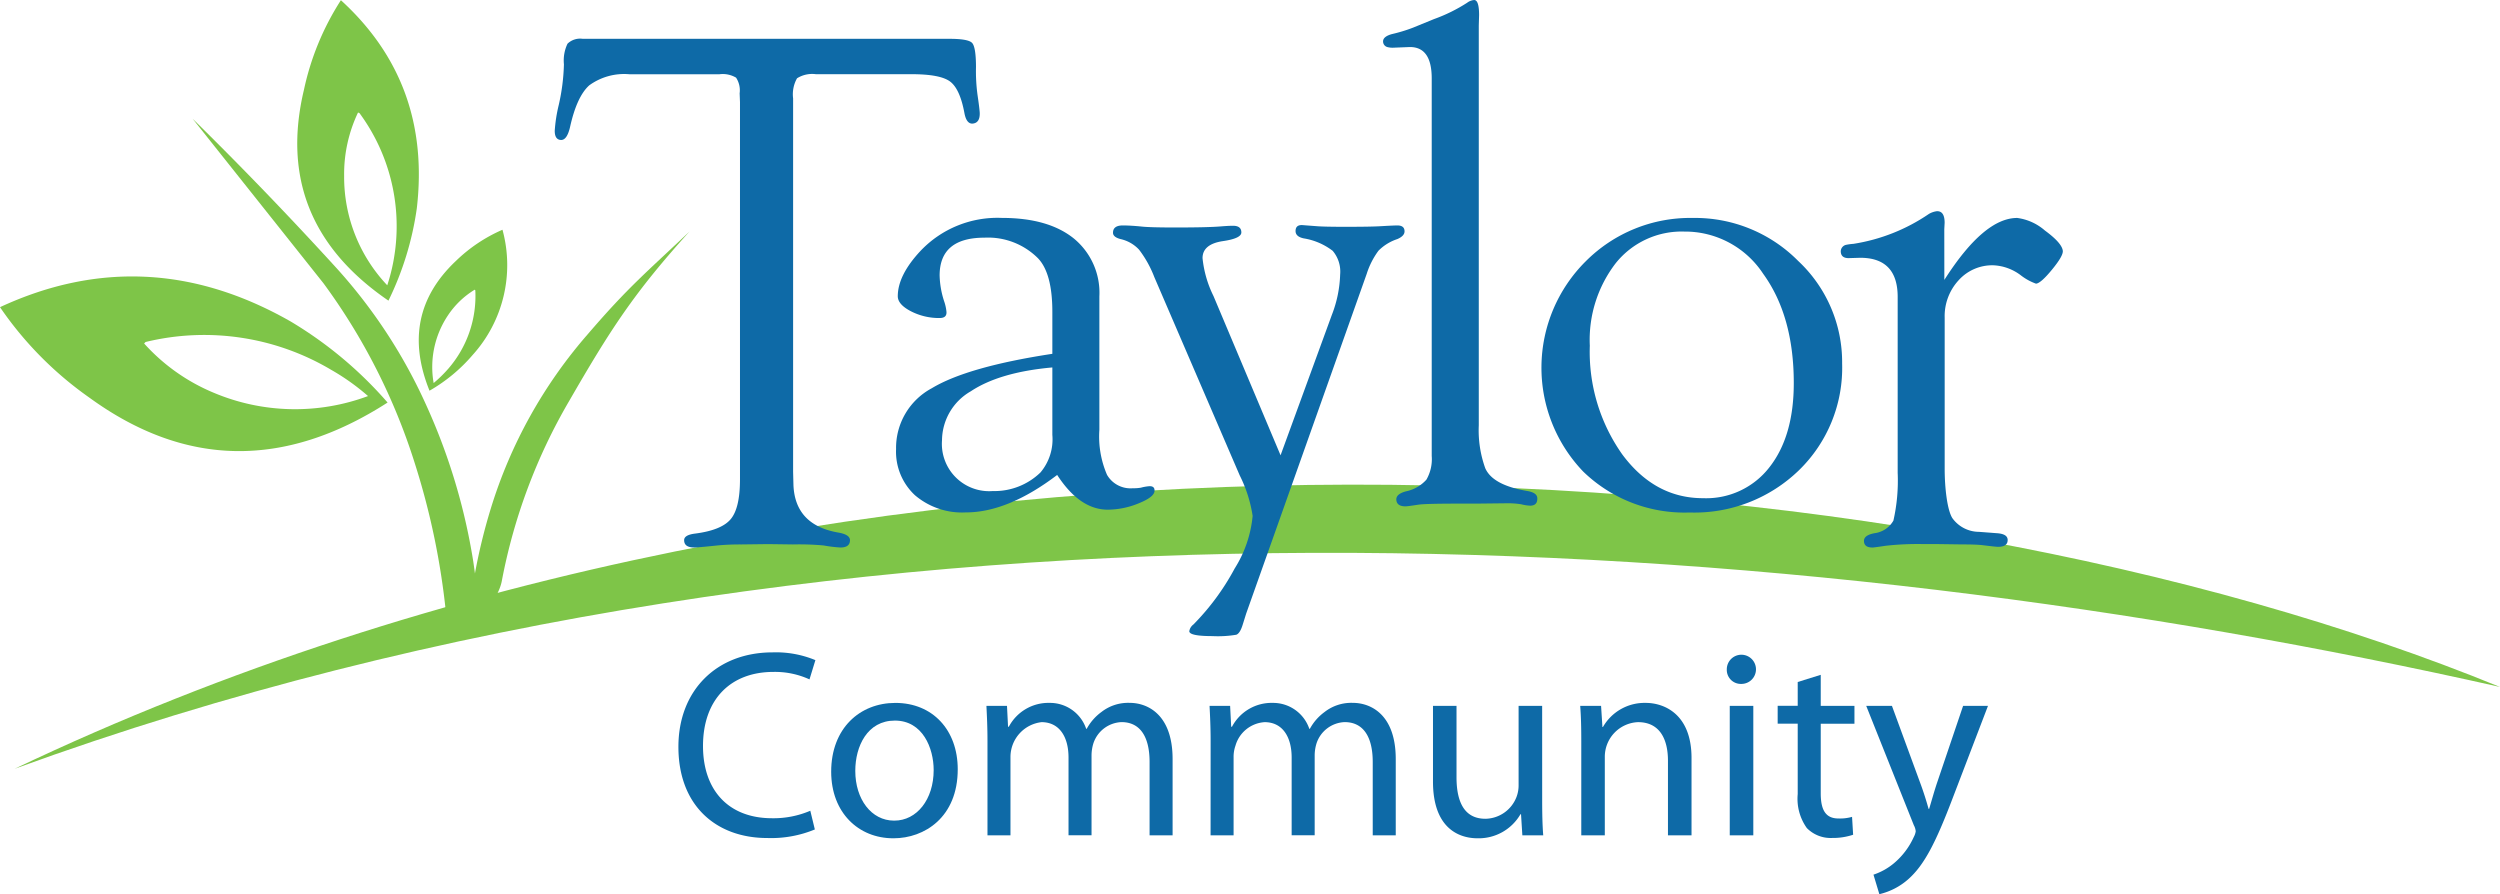
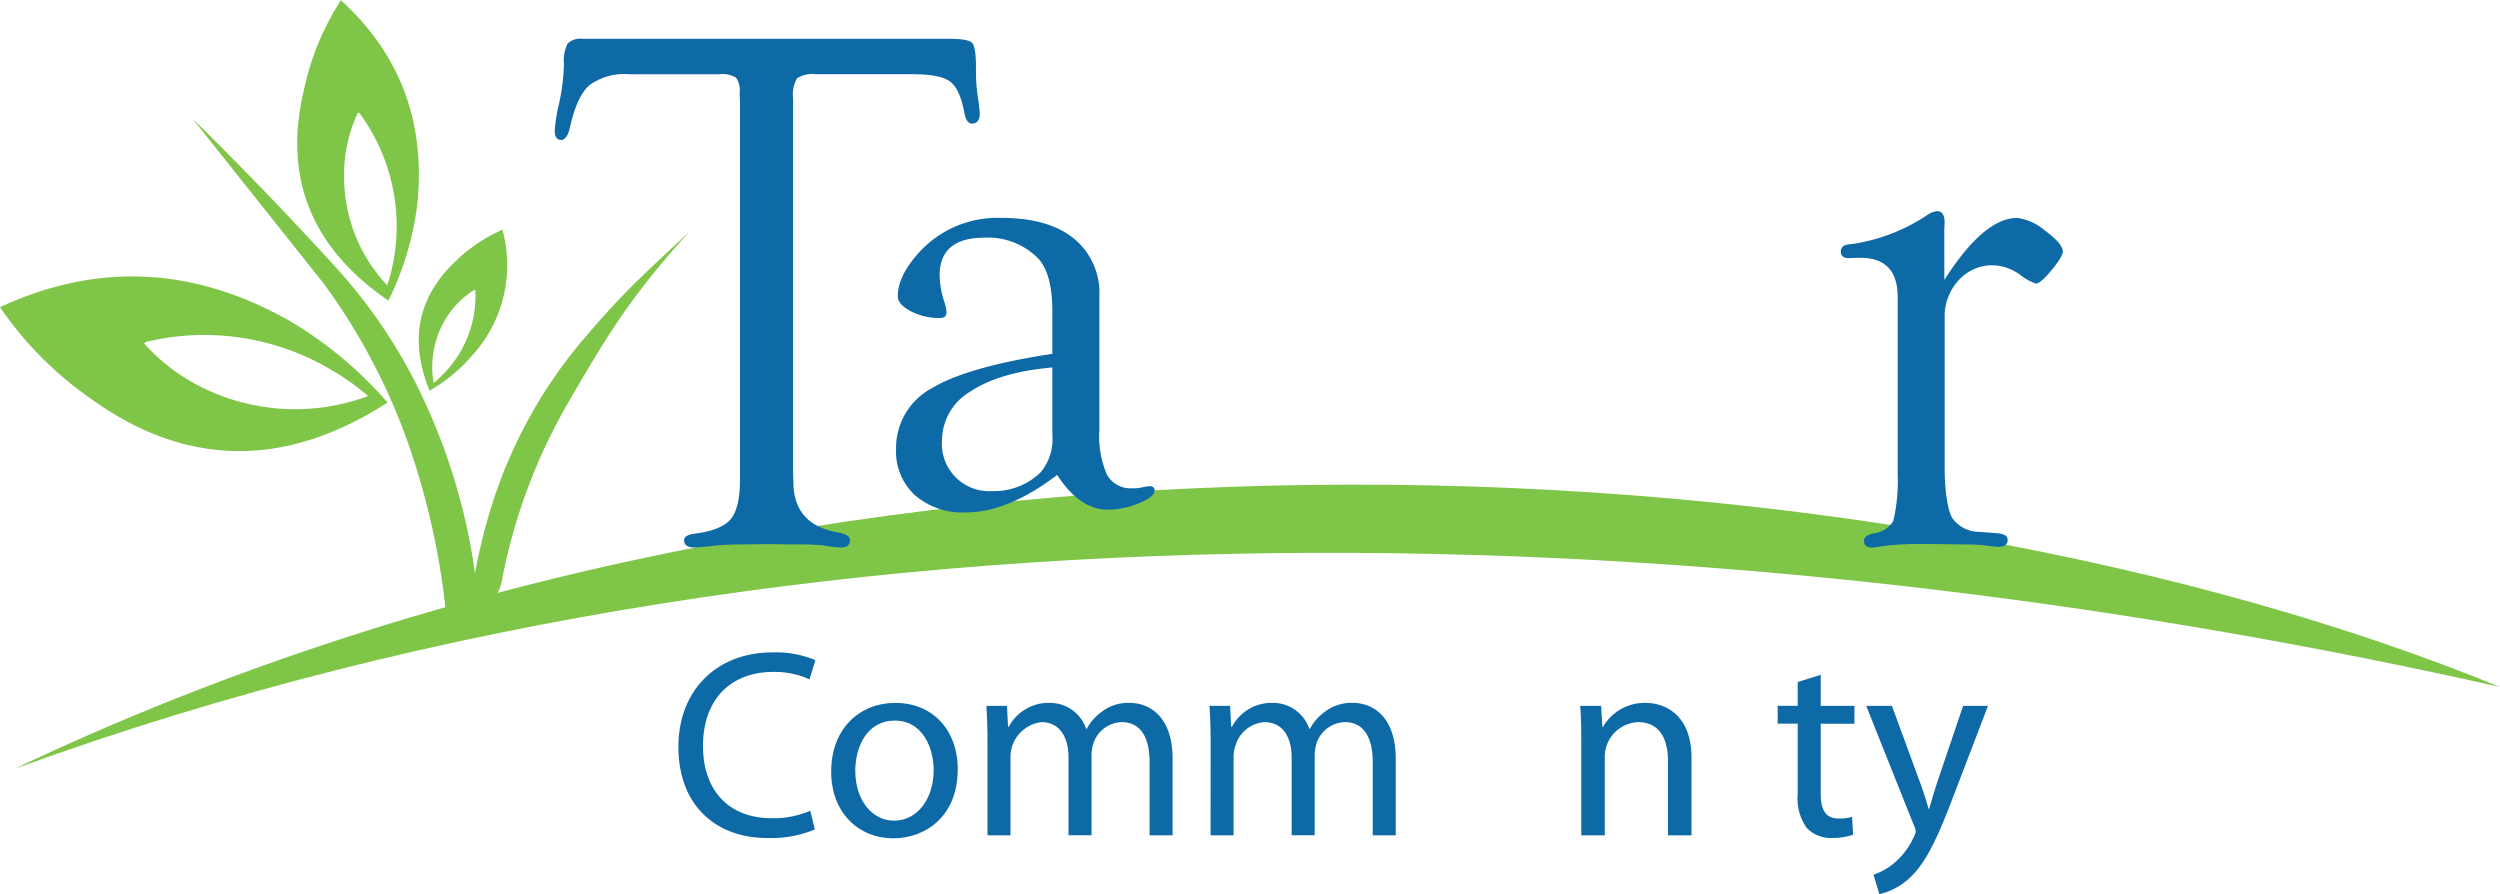
<svg xmlns="http://www.w3.org/2000/svg" width="279.58" height="100" viewBox="0 0 279.58 100">
  <g id="logo" transform="translate(-233.983 -242.452)">
    <rect id="Rectangle_95" data-name="Rectangle 95" width="279.58" height="100" transform="translate(233.983 242.452)" fill="#fff" />
    <path id="Path_1" data-name="Path 1" d="M513.882,329.881c-78.3-17.625-183.036-25.422-277.942,9.151,94.567-45.08,210.828-36.606,277.942-9.151Z" transform="translate(-0.32 -10.605)" fill="#7ec548" fill-rule="evenodd" />
    <path id="Path_2" data-name="Path 2" d="M299.34,273.173a17.452,17.452,0,0,0-5.22,3.5c-4.262,4.031-5.22,8.854-2.94,14.5A18.382,18.382,0,0,0,296,287.182,14.99,14.99,0,0,0,299.34,273.173Zm-6.078,15.56a14.452,14.452,0,0,1-1.62,1.584,10.38,10.38,0,0,1,1.554-7.5,9.528,9.528,0,0,1,3.038-2.94l.068.065A12.4,12.4,0,0,1,293.263,288.733Z" transform="translate(-9.164 -5.028)" fill="#7ec548" />
    <path id="Path_3" data-name="Path 3" d="M278.612,242.481a30.054,30.054,0,0,0-4.131,10.012q-3.516,14.717,9.448,23.586a34.357,34.357,0,0,0,3.17-10.307C288.191,256.425,285.384,248.659,278.612,242.481Zm6.044,28.115a20.67,20.67,0,0,1-.86,3.766,17.6,17.6,0,0,1-4.822-12.223,16,16,0,0,1,1.554-7.1l.163.068A21.31,21.31,0,0,1,284.657,270.6Z" transform="translate(-6.505 -0.005)" fill="#7ec548" />
    <path id="Path_4" data-name="Path 4" d="M266.457,284.436q-16.105-9.168-32.474-1.584a39.746,39.746,0,0,0,9.977,10.106q16.055,11.695,33.367.561A44.576,44.576,0,0,0,266.457,284.436Zm-8.557,7.995a21.66,21.66,0,0,1-7.8-5.517l.164-.166a27.791,27.791,0,0,1,20.745,3.107,25.138,25.138,0,0,1,4.132,2.94A23.4,23.4,0,0,1,257.9,292.431Z" transform="translate(0 -6.05)" fill="#7ec548" />
    <path id="Path_5" data-name="Path 5" d="M284.579,296.84a82.544,82.544,0,0,1,3.5,16.822l5.259-.716c.167-1.227.755-1.735.985-2.957a63.124,63.124,0,0,1,7.5-20.052c4.658-8.062,7.243-12.1,13.487-19-4.99,4.725-6.881,6.25-11.339,11.438a53.51,53.51,0,0,0-10.9,19.589,64.127,64.127,0,0,0-1.759,7.216c-.063-.457-.12-.912-.192-1.369a67.906,67.906,0,0,0-5.22-17.375,58.7,58.7,0,0,0-10.241-15.594q-7.779-8.521-15.922-16.517l14.634,18.4A68.8,68.8,0,0,1,284.579,296.84Z" transform="translate(-4.215 -2.597)" fill="#7ec548" />
    <g id="Group_1" data-name="Group 1" transform="translate(296.021 242.452)">
      <path id="Path_6" data-name="Path 6" d="M348.069,251.6h-10.7a3.172,3.172,0,0,0-2.113.458,3.648,3.648,0,0,0-.438,2.25v41.759l.038,1.488q.189,4.462,4.989,5.3,1.332.225,1.332.856,0,.82-1.068.82a14.944,14.944,0,0,1-1.87-.228,30.06,30.06,0,0,0-3.434-.115l-2.786-.038-2.977.038a27.021,27.021,0,0,0-2.709.115q-2.177.228-2.557.228-1.145,0-1.145-.818c0-.4.418-.643,1.257-.743q2.932-.381,3.961-1.621t1.028-4.444V254.733l-.038-.992a2.581,2.581,0,0,0-.4-1.755,2.93,2.93,0,0,0-1.848-.382H316.5a6.637,6.637,0,0,0-4.474,1.238q-1.391,1.238-2.153,4.665-.342,1.485-1.028,1.448c-.457-.026-.685-.366-.685-1.025a16.866,16.866,0,0,1,.457-2.923,22.859,22.859,0,0,0,.571-4.515,4.351,4.351,0,0,1,.4-2.3,2.021,2.021,0,0,1,1.7-.549h41.009q2.1,0,2.534.455t.439,2.693a19.8,19.8,0,0,0,.19,3.262q.191,1.29.228,1.858.039,1.14-.8,1.214-.685.038-.913-1.181-.5-2.7-1.6-3.523T348.069,251.6Z" transform="translate(-308.161 -243.302)" fill="#0e6aa7" />
      <path id="Path_7" data-name="Path 7" d="M371.278,286.789v-4.7q0-4.353-1.638-6.018a7.9,7.9,0,0,0-5.94-2.272q-5.028,0-5.028,4.229a10,10,0,0,0,.5,2.87,5.02,5.02,0,0,1,.267,1.209q.038.679-.757.679a6.86,6.86,0,0,1-3.233-.762q-1.457-.761-1.456-1.675,0-2.351,2.552-5.081a11.851,11.851,0,0,1,9.1-3.677q5.179,0,8.036,2.3a7.856,7.856,0,0,1,2.856,6.484v14.909a10.813,10.813,0,0,0,.856,5.04,3.041,3.041,0,0,0,2.875,1.5,5.026,5.026,0,0,0,.915-.065,5.01,5.01,0,0,1,.914-.163q.646-.038.608.534-.038.685-1.795,1.389a9.194,9.194,0,0,1-3.437.7q-3.132,0-5.655-3.884-5.511,4.19-10.224,4.19a8.115,8.115,0,0,1-5.682-1.923,6.642,6.642,0,0,1-2.11-5.161,7.561,7.561,0,0,1,3.99-6.8Q361.778,288.236,371.278,286.789Zm0,1.524q-5.905.529-9.123,2.669a6.378,6.378,0,0,0-3.216,5.473,5.29,5.29,0,0,0,5.677,5.681,7.392,7.392,0,0,0,5.337-2.082,5.752,5.752,0,0,0,1.325-4.2Z" transform="translate(-315.63 -247.221)" fill="#0e6aa7" />
-       <path id="Path_8" data-name="Path 8" d="M401.548,298.293l5.746-15.728a13.518,13.518,0,0,0,.918-4.493,3.584,3.584,0,0,0-.837-2.647,7.217,7.217,0,0,0-3.237-1.39q-.913-.194-.913-.82c0-.468.252-.689.759-.665q.493.039,1.518.115.835.078,3.416.076,2.848,0,3.986-.076,1.291-.075,1.709-.076.8,0,.8.664,0,.508-.8.859a5.309,5.309,0,0,0-2.113,1.3A8.827,8.827,0,0,0,411.182,278L397.7,316l-.381,1.219q-.3.99-.723,1.142a12.339,12.339,0,0,1-2.665.153q-2.592,0-2.59-.549a1.167,1.167,0,0,1,.457-.746,27.172,27.172,0,0,0,4.627-6.283,13.336,13.336,0,0,0,2-5.865,15.188,15.188,0,0,0-1.447-4.536l-9.557-22.191a12.188,12.188,0,0,0-1.7-3.049,4.015,4.015,0,0,0-2.074-1.183q-.838-.223-.838-.705,0-.818,1.1-.818.8,0,2.012.115.912.114,3.836.114,3.57,0,5.013-.114.948-.076,1.368-.076c.682-.025,1.025.222,1.025.744q0,.671-2.057.969-2.284.342-2.283,1.907a12.3,12.3,0,0,0,1.223,4.234Z" transform="translate(-320.378 -247.377)" fill="#0e6aa7" />
-       <path id="Path_9" data-name="Path 9" d="M429.625,245.311v44.7a12.527,12.527,0,0,0,.723,4.8q.837,1.906,4.721,2.553,1.066.186,1.1.781.038.857-.8.856a4.672,4.672,0,0,1-.993-.152,9.523,9.523,0,0,0-1.717-.114l-3.322.038h-1.986q-3.626,0-4.465.115-1.223.191-1.45.191-.994,0-1.032-.744-.038-.633,1.067-.932a4.2,4.2,0,0,0,2.3-1.314,4.6,4.6,0,0,0,.591-2.646V251.212q0-3.5-2.437-3.5l-1.9.076a2.291,2.291,0,0,1-.647-.078.652.652,0,0,1-.457-.626c0-.364.33-.637.992-.82a17.342,17.342,0,0,0,2.369-.723l2.332-.953a18.074,18.074,0,0,0,3.707-1.827,1.493,1.493,0,0,1,.764-.305q.573-.036.575,1.677Z" transform="translate(-326.288 -242.452)" fill="#0e6aa7" />
-       <path id="Path_10" data-name="Path 10" d="M457.046,271.595a16.223,16.223,0,0,1,11.767,4.811,15.5,15.5,0,0,1,4.913,11.468,15.977,15.977,0,0,1-4.837,11.943,16.79,16.79,0,0,1-12.225,4.718,16.269,16.269,0,0,1-11.9-4.584,16.774,16.774,0,0,1,.286-23.506A16.5,16.5,0,0,1,457.046,271.595Zm-.97,1.523a9.446,9.446,0,0,0-7.659,3.522,14.041,14.041,0,0,0-2.909,9.235,19.852,19.852,0,0,0,3.631,12.166q3.632,4.894,9.028,4.893a8.935,8.935,0,0,0,7.433-3.465q2.719-3.465,2.718-9.406,0-7.5-3.422-12.223A10.451,10.451,0,0,0,456.076,273.118Z" transform="translate(-329.754 -247.221)" fill="#0e6aa7" />
      <path id="Path_11" data-name="Path 11" d="M491.706,278.376q4.415-6.93,8.149-6.93a5.885,5.885,0,0,1,3.1,1.408q1.922,1.409,2,2.285.04.566-1.214,2.092t-1.784,1.564a6.137,6.137,0,0,1-1.671-.913,5.478,5.478,0,0,0-3.114-1.143,5.065,5.065,0,0,0-3.873,1.679,5.917,5.917,0,0,0-1.556,4.185V299.5c0,2.129.285,4.609.856,5.51a3.681,3.681,0,0,0,2.989,1.539l1.98.151c.812.052,1.219.3,1.219.761q0,.763-1.068.763-.27,0-1.794-.191-.728-.078-2.139-.077l-2.748-.038h-1.679a32.085,32.085,0,0,0-4.236.191q-.994.152-1.376.191-1.03.038-1.03-.743c0-.422.392-.708,1.18-.856a2.84,2.84,0,0,0,2.113-1.409,20.287,20.287,0,0,0,.477-5.345V280.28q0-4.378-4.188-4.38l-1.3.039q-.877,0-.876-.782a.764.764,0,0,1,.57-.7,6.182,6.182,0,0,1,.838-.114,20.611,20.611,0,0,0,8.455-3.351,2.4,2.4,0,0,1,.876-.3q.877-.038.876,1.294l-.038.724Z" transform="translate(-336.304 -247.072)" fill="#0e6aa7" />
    </g>
    <path id="Path_12" data-name="Path 12" d="M339.954,349.487a12.766,12.766,0,0,1-5.325.958c-5.685,0-9.932-3.59-9.932-10.2,0-6.312,4.277-10.561,10.53-10.561a11.5,11.5,0,0,1,4.789.869l-.66,2.153a9.24,9.24,0,0,0-4.04-.836c-4.727,0-7.869,3.022-7.869,8.286,0,4.935,2.843,8.077,7.72,8.077a10.451,10.451,0,0,0,4.28-.838Z" transform="translate(-14.846 -14.276)" fill="#0e6aa7" />
    <path id="Path_13" data-name="Path 13" d="M352.068,351.581c-3.89,0-6.943-2.87-6.943-7.447,0-4.848,3.2-7.693,7.181-7.693,4.16,0,6.972,3.024,6.972,7.422,0,5.385-3.739,7.718-7.18,7.718Zm.118-1.975c2.514,0,4.4-2.363,4.4-5.652,0-2.454-1.226-5.536-4.338-5.536-3.081,0-4.428,2.873-4.428,5.624,0,3.174,1.8,5.564,4.338,5.564Z" transform="translate(-18.189 -15.382)" fill="#0e6aa7" />
    <path id="Path_14" data-name="Path 14" d="M366,340.691c0-1.525-.059-2.722-.118-3.922h2.3l.118,2.334h.09a5.009,5.009,0,0,1,4.58-2.663,4.271,4.271,0,0,1,4.068,2.9h.059a5.687,5.687,0,0,1,1.648-1.883,4.846,4.846,0,0,1,3.169-1.02c1.945,0,4.788,1.256,4.788,6.286v8.525h-2.574v-8.2c0-2.812-1.046-4.459-3.141-4.459a3.457,3.457,0,0,0-3.14,2.365,4.641,4.641,0,0,0-.21,1.315v8.976h-2.574v-8.7c0-2.3-1.017-3.951-3.02-3.951a3.926,3.926,0,0,0-3.472,3.922v8.734H366Z" transform="translate(-21.585 -15.382)" fill="#0e6aa7" />
    <path id="Path_15" data-name="Path 15" d="M395.839,340.691c0-1.525-.06-2.722-.12-3.922h2.3l.119,2.334h.092a5.007,5.007,0,0,1,4.578-2.663,4.272,4.272,0,0,1,4.067,2.9h.063a5.636,5.636,0,0,1,1.646-1.883,4.847,4.847,0,0,1,3.168-1.02c1.947,0,4.789,1.256,4.789,6.286v8.525h-2.574v-8.2c0-2.812-1.049-4.459-3.141-4.459a3.452,3.452,0,0,0-3.14,2.365,4.612,4.612,0,0,0-.211,1.315v8.976H404.9v-8.7c0-2.3-1.019-3.951-3.023-3.951a3.631,3.631,0,0,0-3.261,2.633,3.728,3.728,0,0,0-.209,1.289v8.734h-2.573Z" transform="translate(-26.469 -15.382)" fill="#0e6aa7" />
-     <path id="Path_16" data-name="Path 16" d="M437.805,347.338c0,1.525.028,2.842.118,3.978h-2.334l-.149-2.362h-.062a5.4,5.4,0,0,1-4.783,2.692c-2.276,0-5-1.284-5-6.343v-8.468h2.631v7.99c0,2.752.871,4.638,3.231,4.638a3.787,3.787,0,0,0,3.472-2.425,3.607,3.607,0,0,0,.24-1.346v-8.857h2.634Z" transform="translate(-31.358 -15.446)" fill="#0e6aa7" />
    <path id="Path_17" data-name="Path 17" d="M445.4,340.691c0-1.525-.029-2.722-.121-3.922h2.334l.152,2.365h.059a5.362,5.362,0,0,1,4.786-2.694c2.006,0,5.119,1.2,5.119,6.166v8.645h-2.636V342.9c0-2.331-.869-4.307-3.35-4.307a3.875,3.875,0,0,0-3.712,3.922v8.734H445.4Z" transform="translate(-34.579 -15.382)" fill="#0e6aa7" />
-     <path id="Path_18" data-name="Path 18" d="M466.471,333.264a1.568,1.568,0,0,1-1.589-1.617,1.632,1.632,0,1,1,1.617,1.617Zm-1.258,2.454h2.634V350.2h-2.634Z" transform="translate(-37.788 -14.328)" fill="#0e6aa7" />
    <path id="Path_19" data-name="Path 19" d="M476.5,332.686v3.471h3.77v2H476.5v7.781c0,1.8.508,2.813,1.975,2.813a4.909,4.909,0,0,0,1.527-.181l.12,2a7.143,7.143,0,0,1-2.334.36,3.733,3.733,0,0,1-2.842-1.107,5.635,5.635,0,0,1-1.021-3.8v-7.871h-2.242v-2h2.242v-2.663Z" transform="translate(-38.9 -14.767)" fill="#0e6aa7" />
    <path id="Path_20" data-name="Path 20" d="M486.4,336.836l3.14,8.559c.36.956.72,2.091.957,2.96h.063c.268-.869.566-1.975.922-3.022l2.877-8.5h2.783l-3.952,10.326c-1.887,4.964-3.174,7.478-4.965,9.064a7.444,7.444,0,0,1-3.233,1.673l-.657-2.183a6.99,6.99,0,0,0,2.3-1.285,8.272,8.272,0,0,0,2.212-2.934,1.9,1.9,0,0,0,.214-.629,1.824,1.824,0,0,0-.214-.687l-5.324-13.344Z" transform="translate(-40.838 -15.446)" fill="#0e6aa7" />
  </g>
</svg>